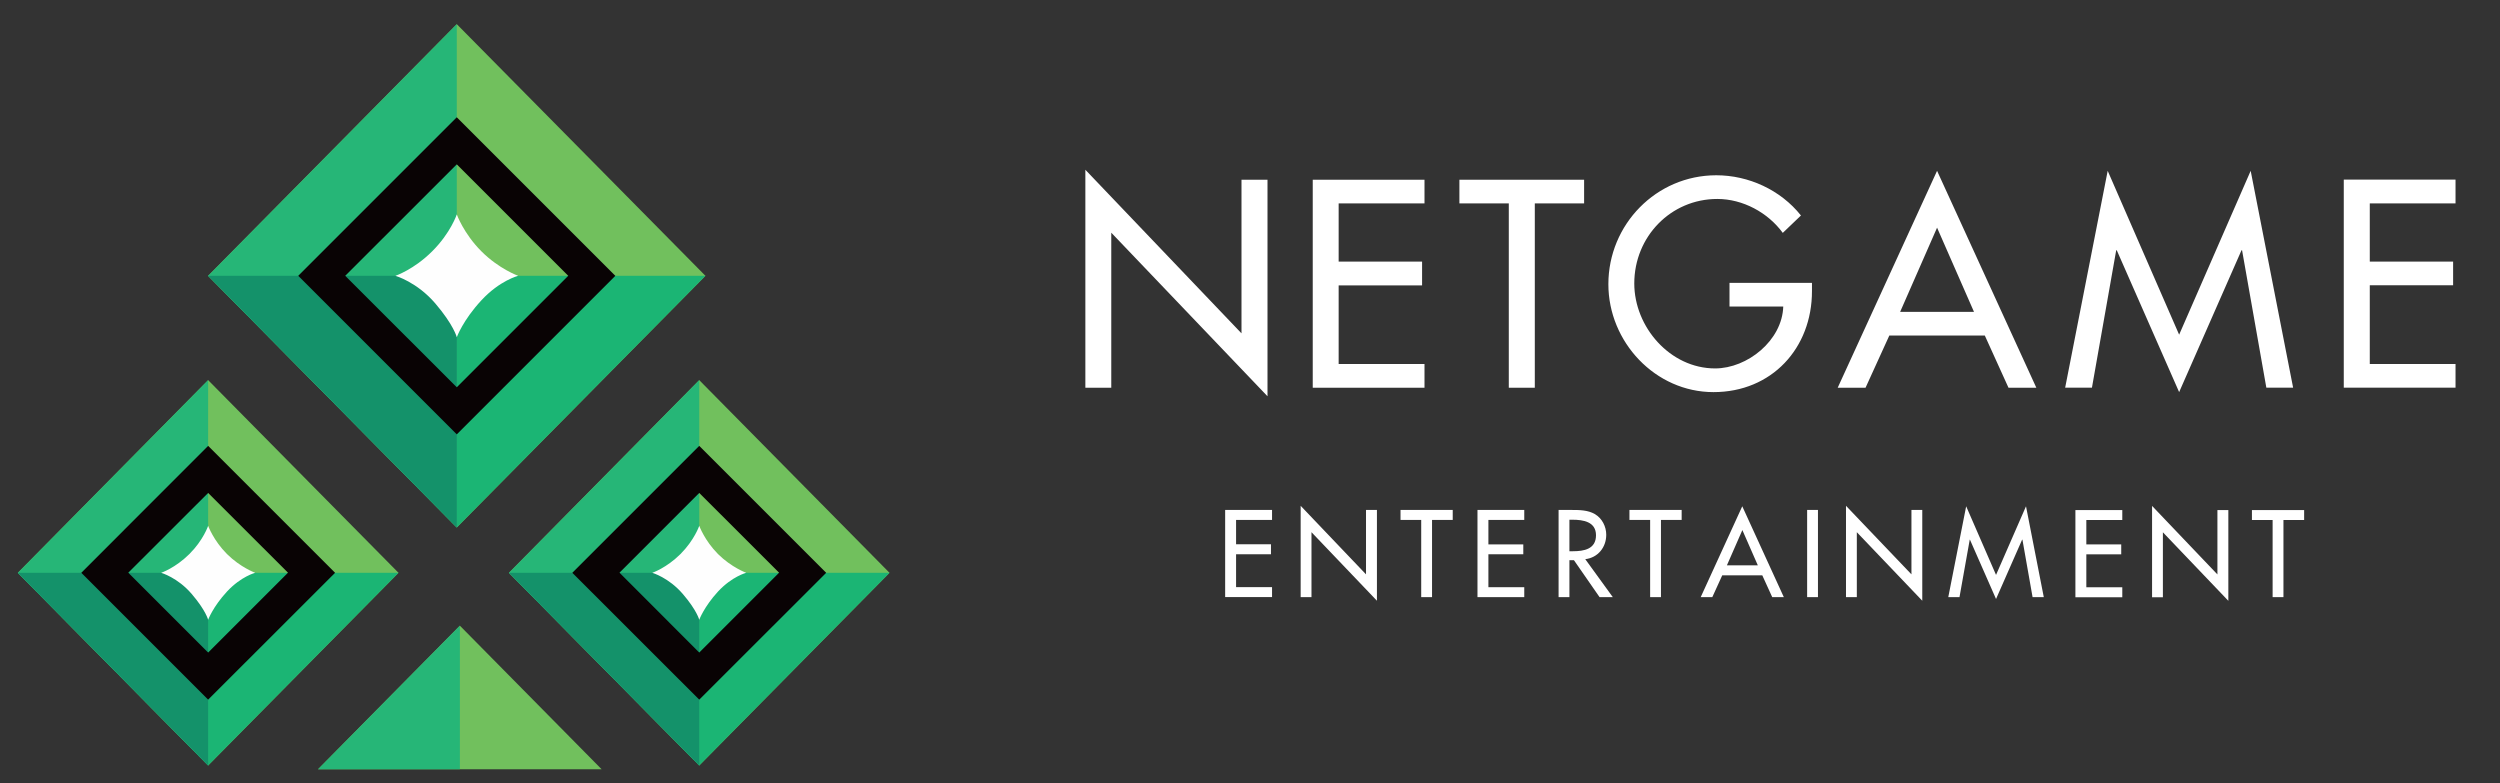
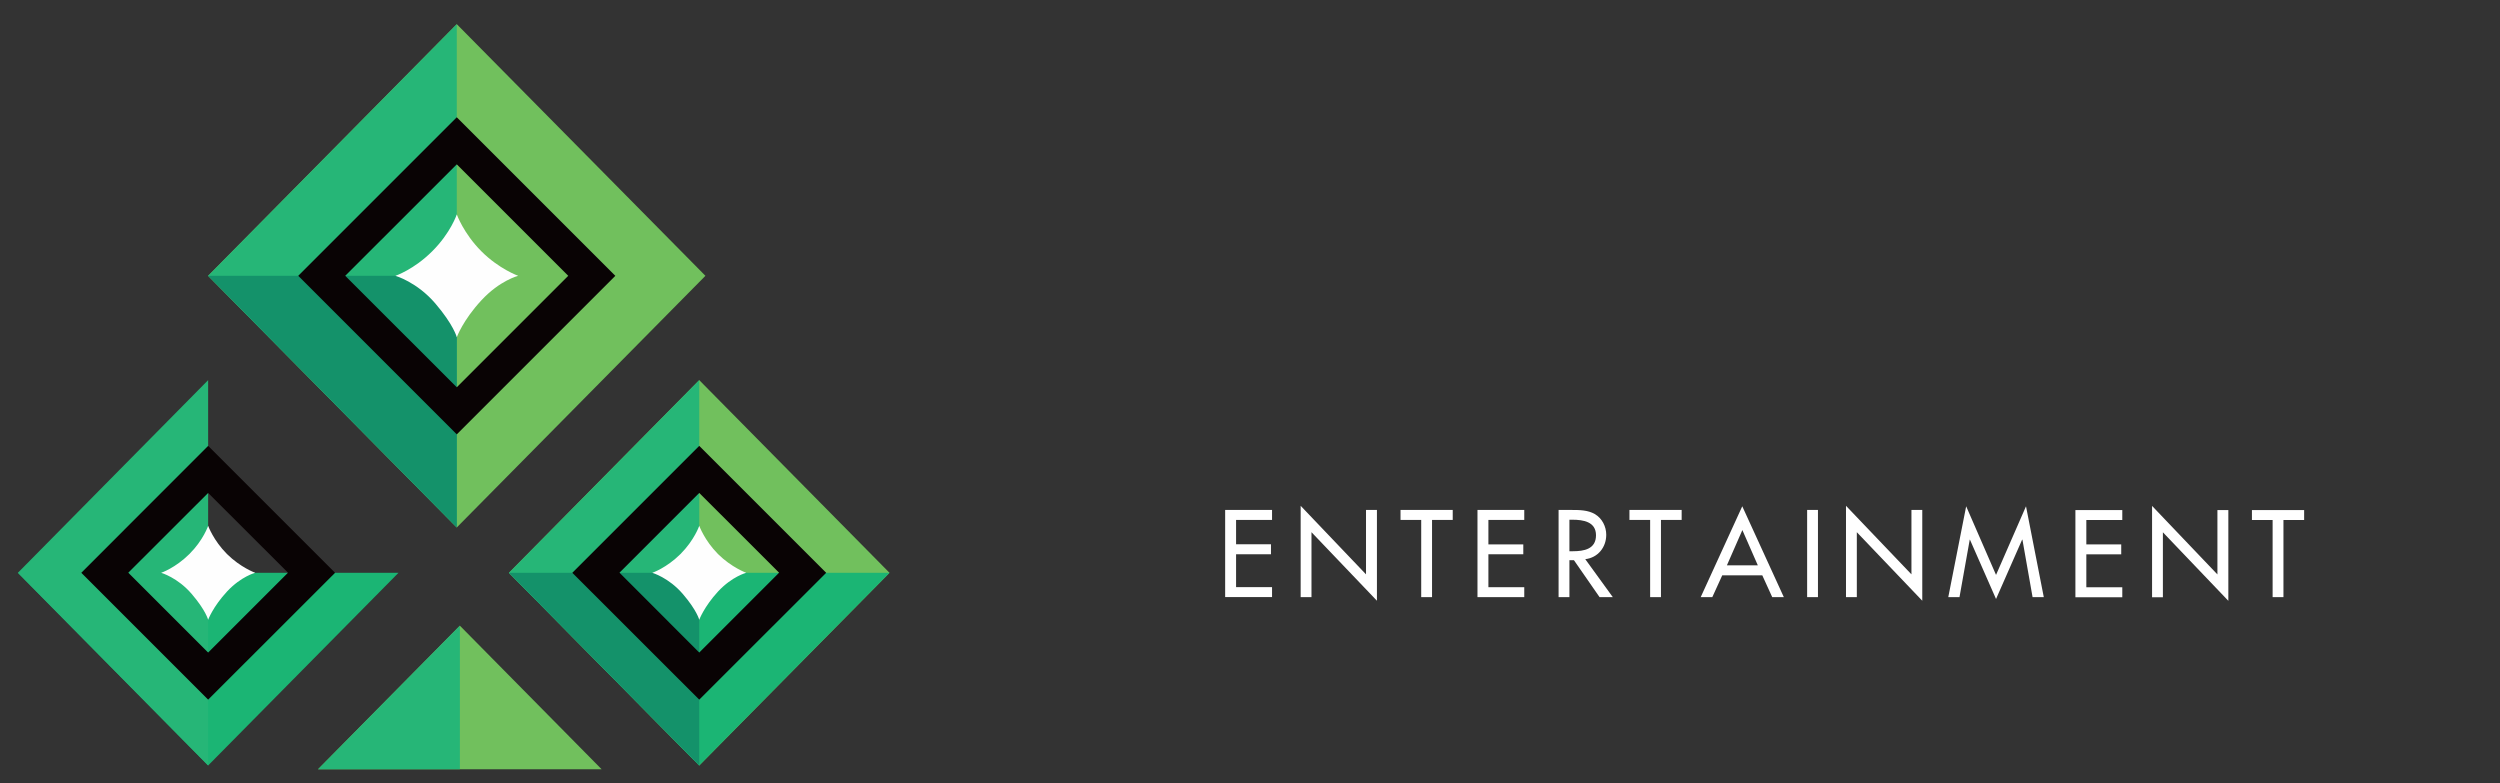
<svg xmlns="http://www.w3.org/2000/svg" width="2586" height="810" viewBox="0 0 2586 810" fill="none">
  <rect x="0" y="0" width="2586" height="810" fill="#333333" stroke="none" />
  <path fill-rule="evenodd" clip-rule="evenodd" d="M1345.4 523.2L1413 594.1V527.5H1424.3V621.4L1356.6 550.5V617.7H1345.4V523.2ZM1267.3 527.5H1315.8V537.8H1278.6V563H1314.7V573.3H1278.6V607.3H1315.8V617.6H1267.3V527.5ZM1502.7 537.8H1481.3V617.7H1470.1V537.8H1448.7V527.5H1502.7V537.8ZM1528.3 527.5H1576.7V537.8H1539.6V563.1H1575.7V573.3H1539.6V607.4H1576.7V617.7H1528.3V527.5ZM1661.5 553.2C1661.5 566.1 1652.9 576.9 1639.8 578.4L1668.3 617.7H1654.6L1628.1 579.5H1623.4V617.7H1612.2V527.5H1625.8C1633.8 527.5 1642.5 527.6 1649.6 531.7C1657.2 536.1 1661.5 544.6 1661.5 553.2ZM1626.4 537.6H1623.4V570.2H1627C1638.5 570.2 1650.9 568 1650.9 553.7C1650.9 539.6 1637.6 537.6 1626.4 537.6ZM1718.1 617.7H1706.9V537.8H1685.5V527.5H1739.5V537.8H1718.1V617.7ZM1833.2 617.7L1822.9 595.1H1781.5L1771.2 617.7H1759.2L1802.2 523.7L1845.2 617.7H1833.2ZM1802.3 548.3L1786.3 584.8H1818.3L1802.3 548.3ZM1880.5 617.7H1869.3V527.5H1880.5V617.7ZM1920.7 617.7H1909.5V523.2L1977.2 594.1V527.5H1988.4V621.4L1920.7 550.5V617.7ZM2037.7 558.2H2037.5L2026.9 617.7H2015.3L2033.8 523.7L2064.7 594.7L2095.7 523.7L2114.1 617.7H2102.5L2092 558.2H2091.7L2064.7 619.6L2037.7 558.2ZM2195.3 617.8H2146.8V527.6H2195.3V537.9H2158.1V563.1H2194.2V573.4H2158.1V607.5H2195.3V617.8ZM2226.1 523.3L2293.7 594.2V527.6H2305V621.5L2237.3 550.6V617.8H2226.1V523.3ZM2383.4 537.9H2362V617.7H2350.8V537.9H2329.4V527.6H2383.4V537.9Z" fill="white" />
-   <path fill-rule="evenodd" clip-rule="evenodd" d="M1122.7 175.6L1284.2 344.8V185.9H1311.1V409.9L1149.5 240.7V401.1H1122.7V175.6ZM1357.9 185.9H1473.5V210.4H1384.7V270.6H1471V295.2H1384.7V376.5H1473.5V401.1H1357.9V185.9ZM1638.6 210.4H1587.6V401.1H1560.7V210.4H1509.6V185.9H1638.6V210.4ZM1874.3 292.6V301.2C1874.3 360.2 1832.7 405.6 1772.4 405.6C1712.2 405.6 1663.7 353.7 1663.7 294C1663.7 232.1 1713.3 181.3 1775.3 181.3C1808.7 181.3 1841.8 196.4 1862.9 222.9L1844.1 240.9C1828.7 219.8 1802.7 205.8 1776.4 205.8C1728.2 205.8 1690.5 244.9 1690.5 293.2C1690.5 338.3 1727.6 381.1 1774.1 381.1C1807.5 381.1 1843.5 352.2 1844.6 317.1H1789V292.6H1874.3ZM2077.6 401.1L2053.1 347.1H1954.3L1929.7 401.1H1900.9L2003.7 176.7L2106.4 401.1H2077.6ZM2003.7 235.5L1965.5 322.6H2041.9L2003.7 235.5ZM2189.6 258.9H2189L2163.9 401H2136.2L2180.2 176.7L2254.1 346.2L2328.1 176.7L2372 401H2344.3L2319.2 258.9H2318.6L2254.1 405.6L2189.6 258.9ZM2540 401H2424.4V185.8H2540V210.4H2451.3V270.6H2537.5V295.1H2451.3V376.5H2540V401Z" fill="white" />
  <path d="M475.7 647.2L622.3 795.7H475.7H329L475.7 647.2Z" fill="#71C05D" />
  <path d="M475.7 647.2V795.7H329L475.7 647.2Z" fill="#26B677" />
  <path d="M723.3 393.2L920.1 592.5L723.3 791.8L526.5 592.5L723.3 393.2Z" fill="#71C05D" />
  <path d="M723.3 592.5H920.1L723.3 791.8L526.5 592.5H723.3Z" fill="#1BB574" />
  <path d="M723.3 393.2V592.5V791.8L526.5 592.5L723.3 393.2Z" fill="#26B677" />
  <path d="M631 592.5H723.3V791.8L526.5 592.5H631Z" fill="#14926A" />
  <path d="M674.699 592.5C674.699 592.5 689.299 587.6 703.899 573.1C718.399 558.5 723.299 543.9 723.299 543.9C723.299 543.9 728.799 559.1 742.699 573.1C756.699 587 771.899 592.5 771.899 592.5C771.899 592.5 757.299 596.2 742.699 611.9C728.199 627.7 723.299 641.1 723.299 641.1C723.299 641.1 720.899 631.4 706.299 614.4C691.699 597.4 674.699 592.5 674.699 592.5Z" fill="#FEFEFE" />
  <path fill-rule="evenodd" clip-rule="evenodd" d="M723.3 461.2L854.6 592.5L723.3 723.7L592 592.5L723.3 461.2ZM723.3 509.9L640.8 592.4L723.3 675L805.9 592.4L723.3 509.9Z" fill="#090304" />
-   <path d="M215.3 393.2L412.2 592.5L215.3 791.8L18.5 592.5L215.3 393.2Z" fill="#71C05D" />
  <path d="M215.3 592.5H412.2L215.3 791.8L18.5 592.5H215.3Z" fill="#1BB574" />
  <path d="M215.3 393.2V592.5V791.8L18.5 592.5L215.3 393.2Z" fill="#26B677" />
-   <path d="M123 592.5H215.3V791.8L18.5 592.5H123Z" fill="#14926A" />
  <path d="M166.699 592.5C166.699 592.5 181.299 587.6 195.899 573.1C210.499 558.5 215.299 543.9 215.299 543.9C215.299 543.9 220.799 559.1 234.799 573.1C248.799 587 263.999 592.5 263.999 592.5C263.999 592.5 249.399 596.2 234.799 611.9C220.199 627.7 215.299 641.1 215.299 641.1C215.299 641.1 212.899 631.4 198.299 614.4C183.799 597.4 166.699 592.5 166.699 592.5Z" fill="#FEFEFE" />
  <path fill-rule="evenodd" clip-rule="evenodd" d="M215.3 461.2L346.6 592.5L215.3 723.7L84.1 592.5L215.3 461.2ZM215.3 509.9L132.7 592.4L215.3 675L297.9 592.4L215.3 509.9Z" fill="#090304" />
  <path d="M472.501 25L729.701 285.3L472.501 545.6L215.301 285.3L472.501 25Z" fill="#71C05D" />
-   <path d="M472.501 285.3H729.701L472.501 545.6L215.301 285.3H472.501Z" fill="#1BB574" />
  <path d="M472.501 25V285.3V545.6L215.301 285.3L472.501 25Z" fill="#26B677" />
  <path d="M351.901 285.3H472.501V545.6L215.301 285.3H351.901Z" fill="#14926A" />
  <path d="M409 285.3C409 285.3 428.1 278.9 447.1 259.9C466.2 240.9 472.5 221.8 472.5 221.8C472.5 221.8 479.6 241.6 497.9 259.9C516.1 278.2 536 285.3 536 285.3C536 285.3 516.9 290.1 497.9 310.7C478.8 331.3 472.5 348.8 472.5 348.8C472.5 348.8 469.3 336.1 450.3 313.9C431.2 291.6 409 285.3 409 285.3Z" fill="#FEFEFE" />
  <path fill-rule="evenodd" clip-rule="evenodd" d="M472.5 121.3L636.5 285.3L472.5 449.3L308.5 285.3L472.5 121.3ZM472.5 170L357.1 285.3L472.5 400.6L587.8 285.3L472.5 170Z" fill="#090304" />
</svg>